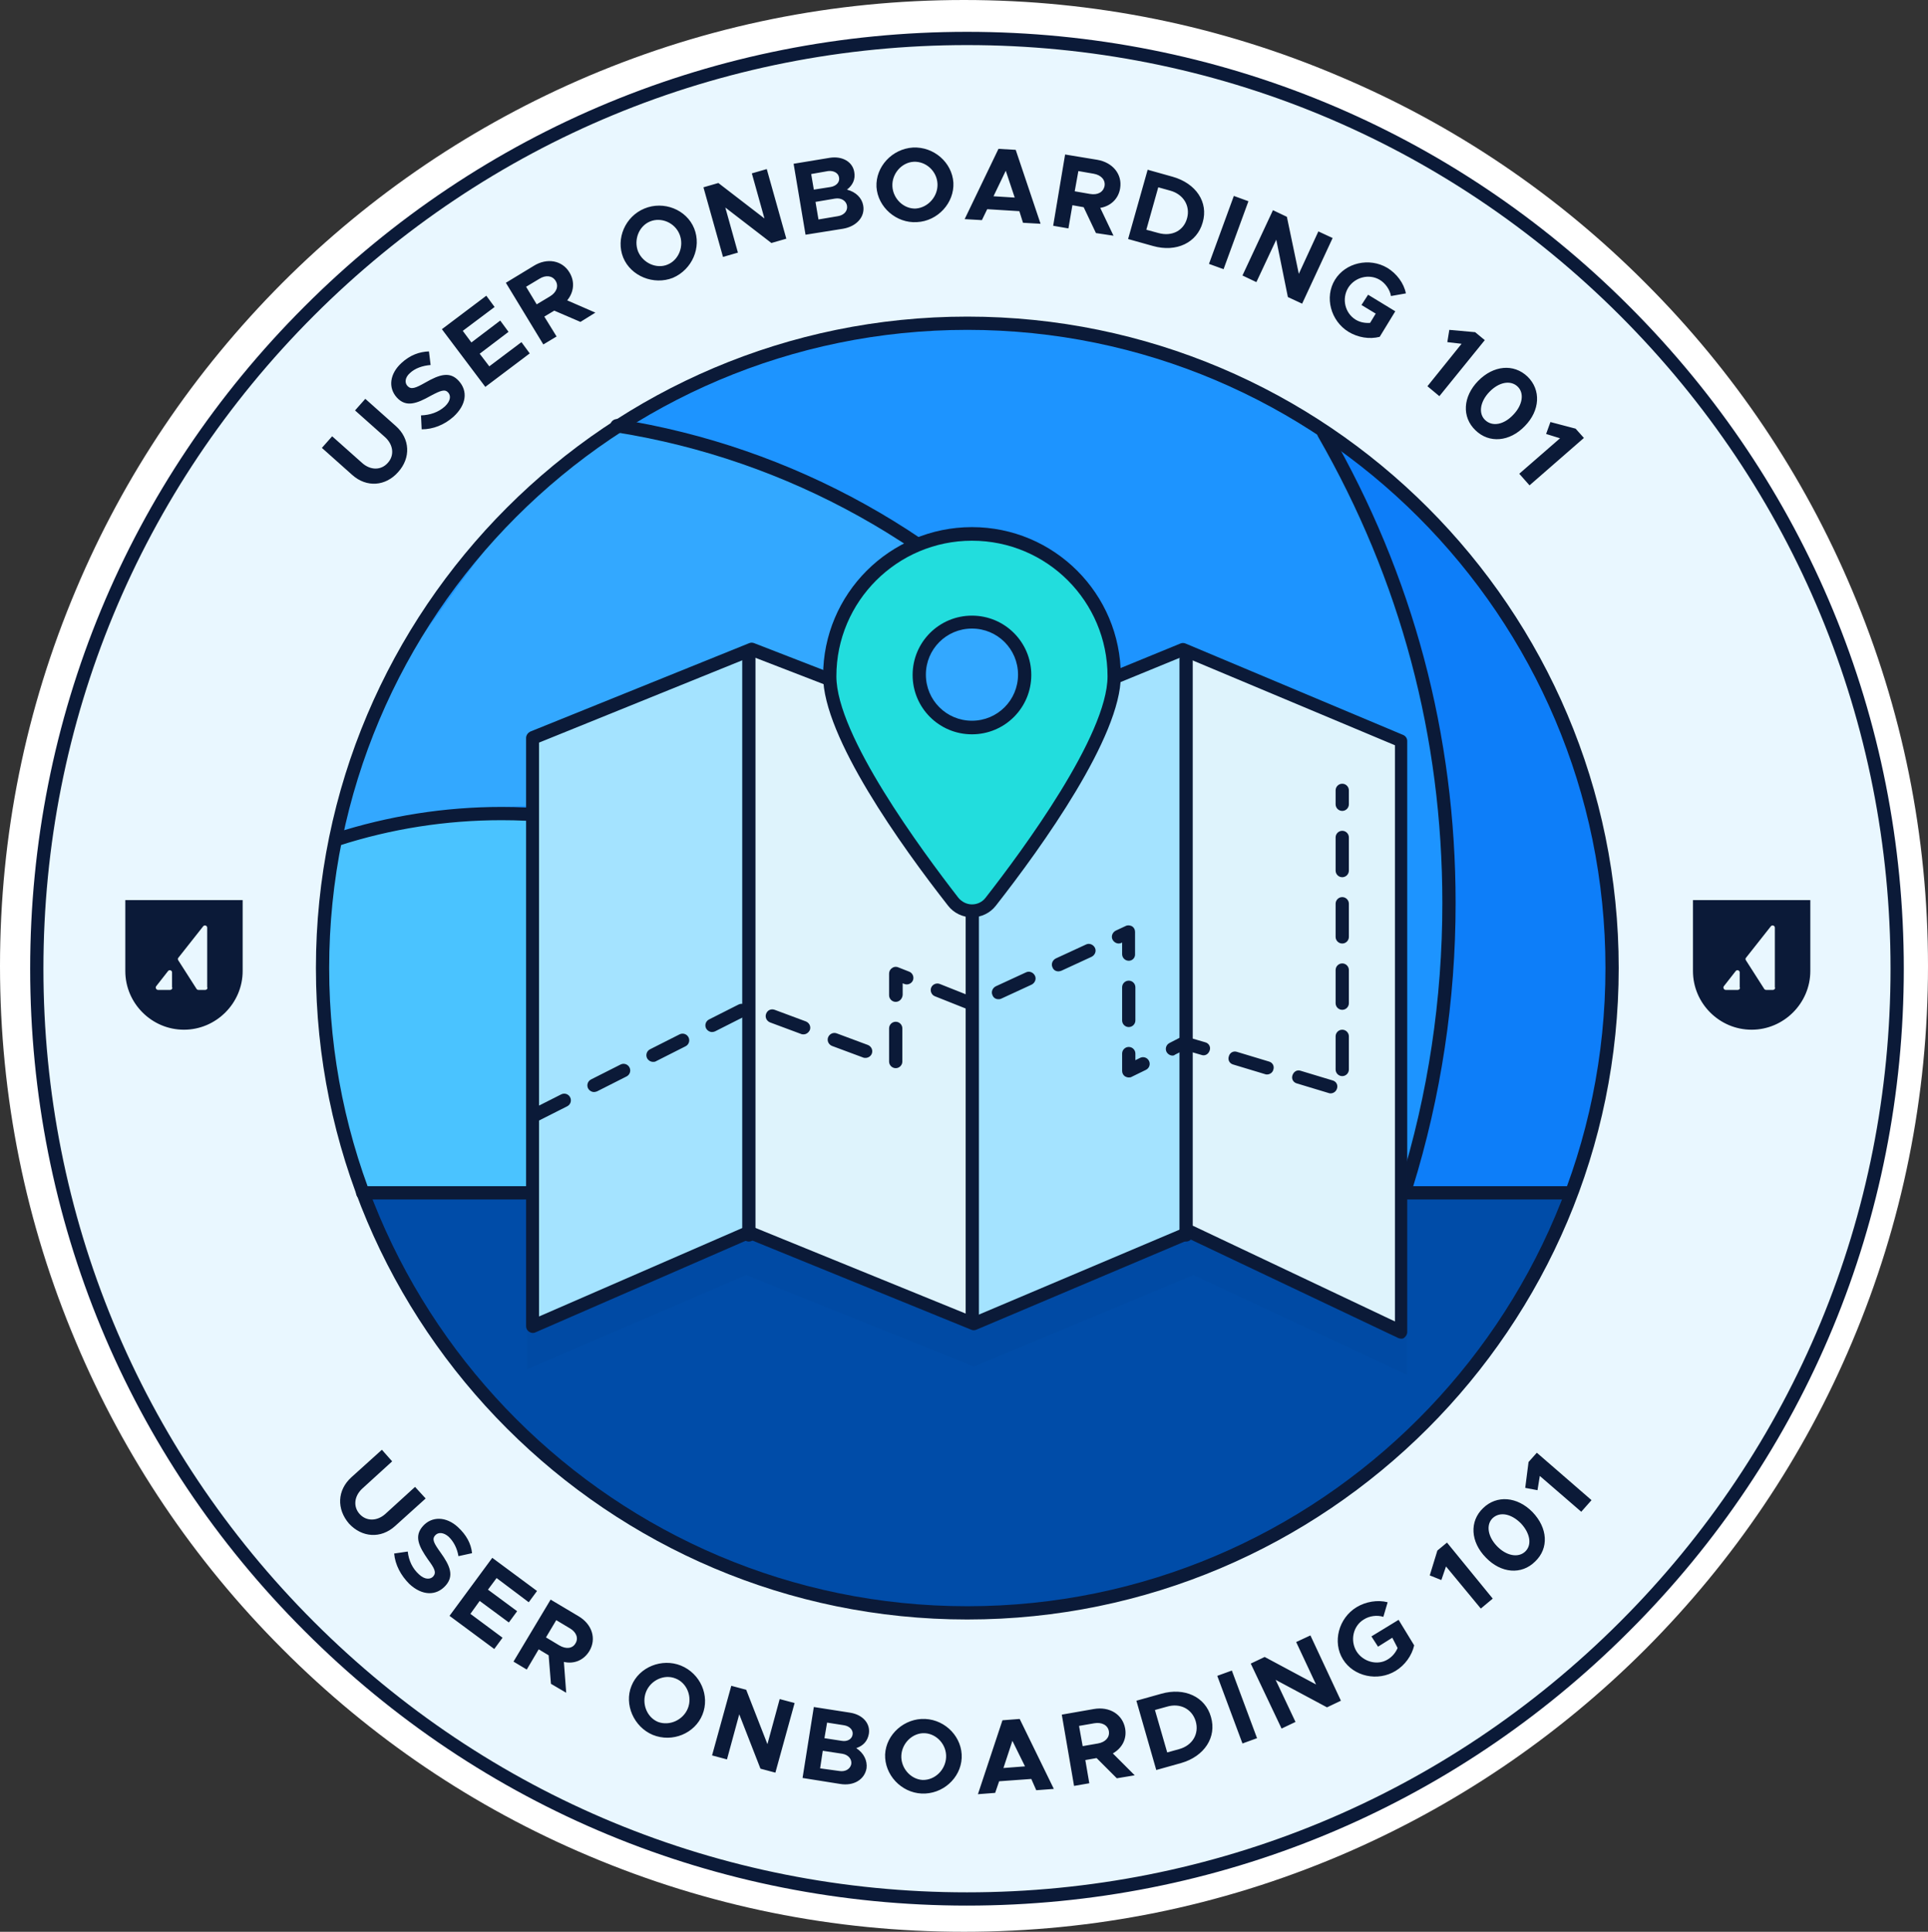
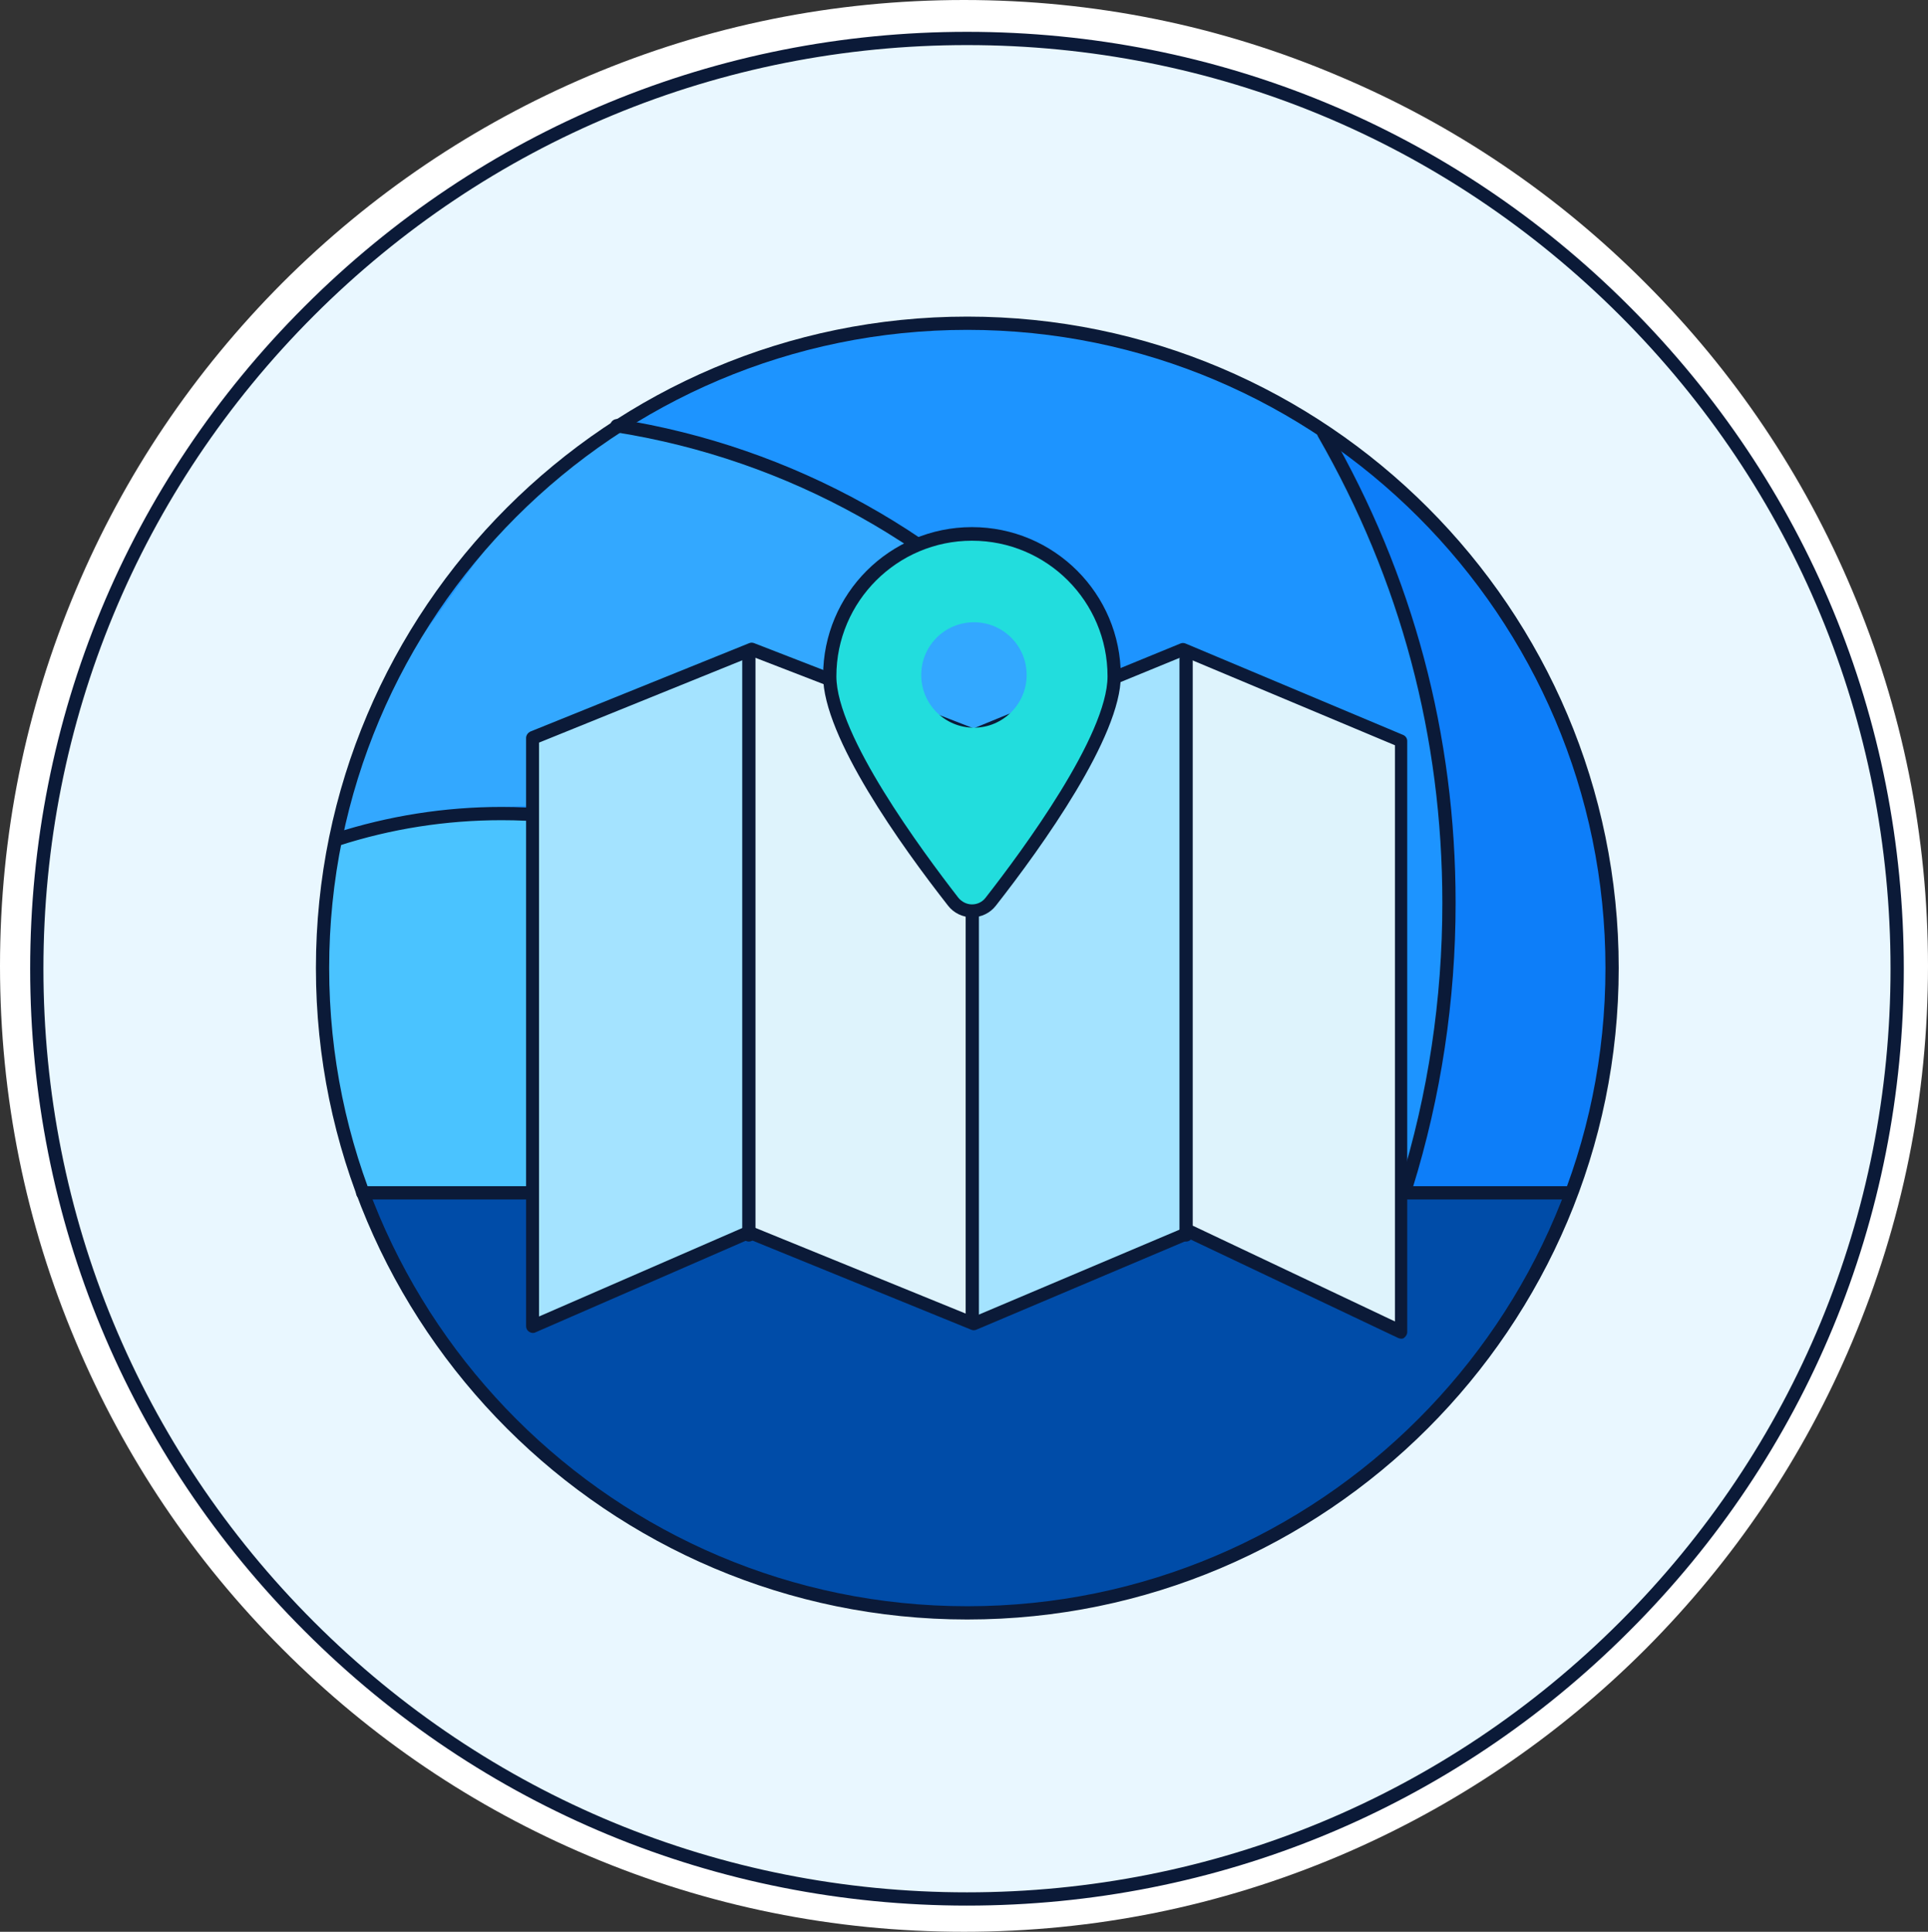
<svg xmlns="http://www.w3.org/2000/svg" version="1.1" id="Layer_1" x="0" y="0" viewBox="0 0 581.6 582.7" style="enable-background:new 0 0 581.6 582.7" xml:space="preserve">
  <rect x="0" y="0" width="581.6" height="582.7" fill="#333333" stroke="none" />
  <style>.st0{fill:#e9f7ff}.st2{fill:#0b1a38}.st3{fill:none;stroke-width:7}.st3,.st4,.st7{stroke:#0b1a38;stroke-linecap:round;stroke-linejoin:round;stroke-miterlimit:50}.st4{fill:#8960ff;stroke-width:7}.st7{fill:none}.st8{fill:#eef}.st16{fill:#a4e3ff}.st17{fill:#def3fc}</style>
  <switch>
    <g>
      <path class="st0" d="M290.8 577.7c-76.3 0-148.1-29.8-202.1-83.9C34.7 439.8 5 367.9 5 291.4S34.7 143 88.7 88.9C142.7 34.8 214.4 5 290.8 5c76.3 0 148.1 29.8 202.1 83.9 54 54.1 83.7 126 83.7 202.5s-29.7 148.4-83.7 202.5c-54 54-125.8 83.8-202.1 83.8z" />
      <path d="M290.8 10c155.1 0 280.8 126 280.8 281.4S445.9 572.7 290.8 572.7 10 446.8 10 291.4 135.7 10 290.8 10m0-10c-39.3 0-77.3 7.7-113.2 22.9-34.6 14.7-65.7 35.7-92.4 62.4-26.7 26.8-47.7 57.9-62.3 92.6C7.7 213.9 0 252 0 291.4s7.7 77.5 22.9 113.4c14.6 34.7 35.6 65.9 62.3 92.6 26.7 26.8 57.8 47.8 92.4 62.4 35.9 15.2 73.9 22.9 113.2 22.9s77.3-7.7 113.2-22.9c34.6-14.7 65.7-35.7 92.4-62.4 26.7-26.8 47.7-57.9 62.3-92.6 15.2-35.9 22.9-74.1 22.9-113.4s-7.7-77.5-22.9-113.4c-14.6-34.7-35.6-65.9-62.3-92.6C469.7 58.6 438.6 37.6 404 23 368.1 7.7 330 0 290.8 0z" style="fill:#fff" />
      <ellipse class="st0" cx="290.8" cy="291.4" rx="280.8" ry="281.4" />
      <path class="st2" d="M291.7 574.8c-75.5 0-146.5-29.4-199.8-82.8C38.5 438.7 9.1 367.7 9.1 292.2c0-75.5 29.4-146.5 82.8-199.8C145.3 39 216.3 9.6 291.7 9.6c75.5 0 146.5 29.4 199.8 82.8 53.4 53.4 82.8 124.3 82.8 199.8 0 75.5-29.4 146.5-82.8 199.8-53.3 53.4-124.3 82.8-199.8 82.8zm0-561.2c-74.4 0-144.4 29-197 81.6s-81.6 122.6-81.6 197 29 144.4 81.6 197c52.6 52.6 122.6 81.6 197 81.6s144.4-29 197-81.6c52.6-52.6 81.6-122.6 81.6-197s-29-144.4-81.6-197-122.5-81.6-197-81.6z" />
      <circle cx="291.8" cy="292" r="194.5" style="fill:#1d94ff" />
      <path style="fill:#0d7ef9" d="m399.4 129.6 13.7 26.1 16.4 46.5 6.3 40.5 1.5 42.8-5.9 49.2-8.6 26 52.1-.7 10.8-45.4.4-43.6-7.9-35.3-16-38.3-26.4-37.6z" />
      <path class="st2" d="M424.2 360c-.2 0-.4 0-.6-.1-1.1-.3-1.6-1.4-1.3-2.5 8.5-27.4 12.8-56 12.8-85 0-50.1-12.6-97.4-37.5-140.7-.6-1-.2-2.2.7-2.7 1-.6 2.2-.2 2.7.7 25.3 43.9 38.1 91.9 38.1 142.7 0 29.4-4.4 58.4-13 86.1-.2 1-1 1.5-1.9 1.5z" />
      <path d="M101.3 253s11.7-42.4 25.7-60.8 33.5-50.8 60.8-63.6c0 0 70.9 11.2 93.2 43l41.3 26.8-21.8 46.3-141.2 2.8.6-4.5c0-.1-42.4 2.2-58.6 10z" style="fill:#33a8ff" />
      <path class="st2" d="M375.1 366h-.1c-1.1-.1-1.9-1-1.9-2.1.3-4.6.4-9.2.4-13.8 0-53.3-19.2-104.9-54-145.2-34.4-39.9-81.9-66.3-133.7-74.5-1.1-.2-1.8-1.2-1.7-2.3.2-1.1 1.2-1.8 2.3-1.7 52.7 8.3 101.1 35.2 136.1 75.8 35.4 41 54.9 93.6 54.9 147.8 0 4.7-.1 9.4-.4 14.1 0 1.1-.9 1.9-1.9 1.9z" />
      <path d="M474.1 359.8c-27.5 74-98.8 126.7-182.4 126.7-83.4 0-154.5-52.5-182.2-126.2l364.6-.5z" style="fill:#004ca8" />
      <path d="m109.1 359.6 117.2-.8-51.9-111.3-23.7-2.2-20.9 2.2-18.7 3.9-10 3.1-2.5 24.3.8 27.3s1.7 26.2 6.1 39.9" style="fill:#4ac3ff" />
      <path class="st8" d="M109.4 359.8h363.4" />
      <path class="st2" d="M472.8 361.8H109.4c-1.1 0-2-.9-2-2s.9-2 2-2h363.3c1.1 0 2 .9 2 2s-.8 2-1.9 2z" />
      <path class="st2" d="M311.8 387.9c-1 0-1.8-.7-2-1.7-5-38.1-23.7-73.2-52.7-98.8-29.2-25.8-66.8-40-105.8-40-16.8 0-33.3 2.6-49.1 7.7-1 .3-2.2-.2-2.5-1.3-.3-1.1.2-2.2 1.3-2.5 16.2-5.2 33.1-7.9 50.3-7.9 40 0 78.5 14.6 108.5 41 29.7 26.2 48.9 62.2 54 101.3.1 1.1-.6 2.1-1.7 2.2h-.3z" />
      <g style="opacity:5.000000e-02">
-         <path style="fill:#01264c" d="M159 235.5V413l66.1-28.4 68.7 27.6 66.2-27.6 64.5 30.1V236.4l-66.6-27.6-64.1 25.9-67.8-26z" />
-       </g>
+         </g>
      <path class="st16" d="m161.2 223-.3 176.8 64.3-27.9.8-175.7zM292.6 220.8l.3 179.3 70.4-31.2-4.9-171.9z" />
      <path class="st17" d="m356.9 195.9 1.9 176 64 28.6.7-177.1zM226 198.5v-2.3l66.9 25.3v177.9l-66.2-27.2z" />
      <path class="st2" d="M422.7 403.8c-.3 0-.6-.1-.9-.2L359 373.8l-64.5 27.3c-.5.2-1 .2-1.5 0l-67-27.3-64.5 28.1c-.6.3-1.3.2-1.9-.2-.6-.4-.9-1-.9-1.7V222.6c0-.8.5-1.5 1.2-1.9L226 194c.5-.2 1-.2 1.5 0l66.2 25.7 62.4-25.6c.5-.2 1-.2 1.5 0l65.7 27.6c.7.3 1.2 1 1.2 1.8v178.3c0 .7-.4 1.3-.9 1.7-.2.2-.5.3-.9.3zm-63.6-34.2c.3 0 .6.1.9.2l60.8 28.8V224.8L356.9 198l-62.4 25.6c-.5.2-1 .2-1.5 0L226.8 198l-64.2 26v173.1l62.5-27.2c.5-.2 1.1-.2 1.6 0l67 27.3 64.5-27.3c.3-.2.6-.3.9-.3z" />
      <path class="st2" d="M225.9 374.5c-1.1 0-2-.9-2-2V196.7c0-1.1.9-2 2-2s2 .9 2 2v175.8c0 1.1-.9 2-2 2zM293.3 400.9c-1.1 0-2-.9-2-2V223c0-1.1.9-2 2-2s2 .9 2 2v175.8c0 1.2-.9 2.1-2 2.1zM357.8 374.5c-1.1 0-2-.9-2-2V198.8c0-1.1.9-2 2-2s2 .9 2 2v173.7c0 1.1-.9 2-2 2z" />
      <path d="M293.2 160.3c-23.7 0-42.9 19.2-42.9 42.9 0 18.3 25.6 53.1 37.3 68 1.4 1.7 3.4 2.7 5.6 2.7s4.3-1 5.6-2.7c11.6-14.9 37.3-49.7 37.3-68 0-23.7-19.2-42.9-42.9-42.9zm.6 59.2c-8.8 0-15.9-7.1-15.9-15.9s7.1-15.9 15.9-15.9 15.9 7.1 15.9 15.9-7.2 15.9-15.9 15.9z" style="fill:#2dd" />
      <path class="st2" d="M293.2 276.7c-2.8 0-5.5-1.3-7.2-3.5-14.1-18-37.7-50.9-37.7-69.3 0-24.8 20.1-44.9 44.9-44.9s44.9 20.1 44.9 44.9c0 18.3-23.6 51.3-37.7 69.3-1.7 2.2-4.4 3.5-7.2 3.5zm0-113.6c-22.5 0-40.9 18.3-40.9 40.9 0 17.8 25.8 52.6 36.8 66.8 1 1.2 2.5 2 4.1 2 1.6 0 3.1-.7 4.1-2 11.1-14.2 36.8-49 36.8-66.8 0-22.6-18.3-40.9-40.9-40.9z" />
      <path class="st2" d="M291.8 488.5c-108.4 0-196.5-88.2-196.5-196.5S183.4 95.5 291.8 95.5 488.3 183.6 488.3 292s-88.2 196.5-196.5 196.5zm0-389C185.6 99.5 99.3 185.8 99.3 292s86.4 192.5 192.5 192.5S484.3 398.1 484.3 292 397.9 99.5 291.8 99.5z" />
-       <path class="st2" d="M293.2 221.5c-9.9 0-17.9-8-17.9-17.9s8-17.9 17.9-17.9 17.9 8 17.9 17.9-8 17.9-17.9 17.9zm0-31.9c-7.7 0-13.9 6.2-13.9 13.9s6.2 13.9 13.9 13.9 13.9-6.2 13.9-13.9-6.2-13.9-13.9-13.9zM161.3 338.4c-.7 0-1.4-.4-1.8-1.1-.5-1-.1-2.2.9-2.7l8.9-4.5c1-.5 2.2-.1 2.7.9s.1 2.2-.9 2.7l-8.9 4.5c-.3.2-.6.2-.9.2zm240.1-8.6c-.2 0-.4 0-.6-.1l-9.6-2.9c-1.1-.3-1.7-1.4-1.3-2.5s1.4-1.7 2.5-1.3l9.6 2.9c1.1.3 1.7 1.4 1.3 2.5-.3.9-1.1 1.4-1.9 1.4zm-222.2-.4c-.7 0-1.4-.4-1.8-1.1-.5-1-.1-2.2.9-2.7l8.9-4.5c1-.5 2.2-.1 2.7.9s.1 2.2-.9 2.7l-8.9 4.5c-.3.1-.6.2-.9.2zm161.3-4.4c-.4 0-.7-.1-1.1-.3-.6-.4-.9-1-.9-1.7v-5.2c0-1.1.9-2 2-2s2 .9 2 2v2l1.4-.7c1-.5 2.2-.1 2.7.9s.1 2.2-.9 2.7l-4.3 2.1c-.3.2-.6.2-.9.2zm64.4-.4c-1.1 0-2-.9-2-2v-10c0-1.1.9-2 2-2s2 .9 2 2v10c0 1.1-.9 2-2 2zm-22.7-.5c-.2 0-.4 0-.6-.1l-9.6-2.9c-1.1-.3-1.7-1.4-1.3-2.5.3-1.1 1.4-1.7 2.5-1.3l9.6 2.9c1.1.3 1.7 1.4 1.3 2.5-.2.8-1 1.4-1.9 1.4zm-112-1.9c-1.1 0-2-.9-2-2v-10c0-1.1.9-2 2-2s2 .9 2 2v10c0 1.1-.9 2-2 2zm-73.2-1.9c-.7 0-1.4-.4-1.8-1.1-.5-1-.1-2.2.9-2.7l8.9-4.5c1-.5 2.2-.1 2.7.9s.1 2.2-.9 2.7l-8.9 4.5c-.3.2-.6.2-.9.2zm64.1-1.2c-.2 0-.5 0-.7-.1l-9.4-3.5c-1-.4-1.6-1.5-1.2-2.6.4-1 1.5-1.6 2.6-1.2l9.4 3.5c1 .4 1.6 1.5 1.2 2.6-.3.8-1.1 1.3-1.9 1.3zm92.6-.7c-.7 0-1.4-.4-1.8-1.1-.5-1-.1-2.2.9-2.7l3.5-1.8c.5-.2 1-.3 1.5-.1l5.8 1.7c1.1.3 1.7 1.4 1.3 2.5s-1.4 1.7-2.5 1.3l-5.1-1.5-2.8 1.4c-.2.2-.5.3-.8.3zM242.4 312c-.2 0-.5 0-.7-.1l-9.4-3.5c-1-.4-1.6-1.5-1.2-2.6s1.5-1.6 2.6-1.2l9.4 3.5c1 .4 1.6 1.5 1.2 2.6-.4.8-1.1 1.3-1.9 1.3zm-27.6-.7c-.7 0-1.4-.4-1.8-1.1-.5-1-.1-2.2.9-2.7l8.9-4.5c1-.5 2.2-.1 2.7.9s.1 2.2-.9 2.7l-8.9 4.5c-.2.1-.6.2-.9.2zm125.7-1.5c-1.1 0-2-.9-2-2v-10c0-1.1.9-2 2-2s2 .9 2 2v10c0 1.1-.9 2-2 2zm64.4-5.2c-1.1 0-2-.9-2-2v-10c0-1.1.9-2 2-2s2 .9 2 2v10c0 1.1-.9 2-2 2zm-112.9-.3c-.2 0-.5 0-.7-.1l-9.3-3.7c-1-.4-1.5-1.6-1.1-2.6.4-1 1.6-1.5 2.6-1.1l9.3 3.7c1 .4 1.5 1.6 1.1 2.6-.3.7-1.1 1.2-1.9 1.2zm-21.8-2.1c-1.1 0-2-.9-2-2v-6.5c0-.7.3-1.3.9-1.7.5-.4 1.2-.5 1.9-.2l3.3 1.3c1 .4 1.5 1.6 1.1 2.6-.4 1-1.6 1.5-2.6 1.1l-.5-.2v3.5c-.1 1.2-1 2.1-2.1 2.1zm31-.8c-.8 0-1.5-.4-1.8-1.2-.5-1 0-2.2 1-2.7l9.1-4.2c1-.5 2.2 0 2.7 1s0 2.2-1 2.7l-9.1 4.2c-.4.2-.7.2-.9.2zm18.1-8.4c-.8 0-1.5-.4-1.8-1.2-.5-1 0-2.2 1-2.7l9.1-4.2c1-.5 2.2 0 2.7 1s0 2.2-1 2.7l-9.1 4.2c-.3.1-.6.2-.9.2zm21.2-3.2c-1.1 0-2-.9-2-2v-3.5l-.2.1c-1 .5-2.2 0-2.7-1s0-2.2 1-2.7l3-1.4c.6-.3 1.3-.2 1.9.1.6.4.9 1 .9 1.7v6.6c.1 1.2-.8 2.1-1.9 2.1zm64.4-5.2c-1.1 0-2-.9-2-2v-10c0-1.1.9-2 2-2s2 .9 2 2v10c0 1.1-.9 2-2 2zm0-20c-1.1 0-2-.9-2-2v-10c0-1.1.9-2 2-2s2 .9 2 2v10c0 1.1-.9 2-2 2zm0-20c-1.1 0-2-.9-2-2v-4.2c0-1.1.9-2 2-2s2 .9 2 2v4.2c0 1.1-.9 2-2 2zM528.4 271.5h-17.7v21.4c0 4.9 2 9.3 5.2 12.5 3.2 3.2 7.6 5.2 12.5 5.2 9.7 0 17.7-8 17.7-17.7v-21.4h-17.7zm-3.5 26.4c0 .4-.3.7-.7.7h-3.6c-.6 0-.9-.7-.6-1.1l3.6-4.6c.4-.5 1.2-.2 1.2.4v4.6zm10.6 0c0 .4-.3.7-.7.7h-2c-.2 0-.5-.1-.6-.3l-5.5-8.6c-.2-.3-.2-.6 0-.8l7.5-9.5c.4-.5 1.2-.2 1.2.4v18.1zM55.5 271.5H37.8v21.4c0 4.9 2 9.3 5.2 12.5 3.2 3.2 7.6 5.2 12.5 5.2 9.7 0 17.7-8 17.7-17.7v-21.4H55.5zM52 297.9c0 .4-.3.7-.7.7h-3.6c-.6 0-.9-.7-.6-1.1l3.6-4.6c.4-.5 1.2-.2 1.2.4v4.6zm10.6 0c0 .4-.3.7-.7.7h-2c-.2 0-.5-.1-.6-.3l-5.5-8.6c-.2-.3-.2-.6 0-.8l7.5-9.5c.4-.5 1.2-.2 1.2.4v18.1zM106.3 143.3l-9.2-8.2 3.1-3.5 9.1 8.1c2.5 2.2 5.7 2.2 7.7-.1 2-2.2 1.7-5.4-.8-7.7l-9.1-8.1 3.1-3.5 9.2 8.2c4.3 3.8 4.6 9.6.7 13.9-3.8 4.3-9.5 4.7-13.8.9zM127.2 129.5l-.2-4.2c2.7-.1 5.2-.9 7.2-2.7 1.7-1.6 1.9-3.2 1-4.2-1-1.1-2.3-.6-5.3 1-4.1 2.3-7.4 3.6-10.2.5-2.7-3-2.1-7.2 1.4-10.4 2.6-2.4 5.4-3.4 8.3-3.5l.5 4.1c-2.5.2-4.7 1-6.2 2.4-1.5 1.3-1.7 2.9-.8 3.9 1.1 1.2 2.4.7 5.4-1 4.2-2.4 7.4-3.5 10.1-.5 2.8 3.1 2.3 7.2-1.6 10.8-2.8 2.5-6.2 3.8-9.6 3.8zM139.6 99.8l2.6 3.5 8.7-6.6 2.5 3.4-8.7 6.6 2.9 3.8 9.7-7.3 2.5 3.4-13.4 10.1-13.1-17.4 13.4-10.1 2.5 3.4-9.6 7.2zM175.1 97.1l-7.9-3.4-3 1.8 3.7 6-4 2.4-11.3-18.6 8.4-5.1c4-2.5 8.6-1.7 10.8 2 1.7 2.8 1.3 6-.7 8.4l8.5 3.7-4.5 2.8zm-13.2-5.3 4-2.4c2-1.2 2.7-3.1 1.7-4.7-1-1.6-3-1.8-4.9-.6l-4 2.4 3.2 5.3zM188 77.7c-2.3-5.7.6-12.4 6.4-14.8 5.8-2.4 12.7.3 15 6 2.3 5.7-.6 12.4-6.4 14.9-5.8 2.3-12.7-.5-15-6.1zm17-7c-1.4-3.5-5.5-5.3-8.9-3.9-3.4 1.4-5 5.6-3.6 9.1 1.5 3.5 5.6 5.3 8.9 3.9 3.4-1.4 5-5.6 3.6-9.1zM212.2 56.5l4.5-1.3 13.9 10.7-3.8-13.6 4.5-1.3 5.9 21-4.5 1.3-13.9-10.7 3.8 13.6-4.5 1.3-5.9-21zM239.4 49.4l10.9-1.8c3.8-.6 6.9 1.2 7.4 4.3.4 2.2-.5 4-2.2 5.3 2.7.7 4.5 2.5 4.9 4.8.6 3.4-2 6.3-6.1 7L243 70.8l-3.6-21.4zm11.2 7c1.7-.3 2.8-1.5 2.5-2.9-.2-1.3-1.6-2.1-3.3-1.9l-5.1.9.8 4.7 5.1-.8zm2.2 8.8c1.8-.3 3-1.6 2.7-3.2-.3-1.5-1.8-2.4-3.6-2.1l-5.9 1 .9 5.3 5.9-1zM264.4 56.4c-.3-6.1 4.7-11.5 11-11.9 6.3-.3 11.8 4.5 12.2 10.6.3 6.1-4.7 11.6-11 11.9-6.2.4-11.8-4.5-12.2-10.6zm18.4-1c-.2-3.8-3.5-6.8-7.2-6.6-3.6.2-6.6 3.6-6.4 7.4.2 3.8 3.5 6.9 7.1 6.7 3.7-.3 6.7-3.7 6.5-7.5zM307.5 63.7l-9.7-.6-1.6 3.3-5.2-.3 10.2-21.2 5.2.3 7.5 22.3-5.3-.3-1.1-3.5zm-1.4-4.1-2.7-8.1-3.7 7.7 6.4.4zM330.6 70.3l-3.7-7.8-3.4-.6-1.2 7-4.6-.8 3.6-21.5 9.7 1.6c4.7.8 7.6 4.4 6.9 8.6-.5 3.2-2.9 5.4-6 5.9l4 8.4-5.3-.8zm-6.4-12.6 4.6.8c2.3.4 4-.5 4.4-2.4.3-1.8-1-3.3-3.3-3.7l-4.6-.8-1.1 6.1zM346.2 51.2l7.5 2.1c7.1 2 10.9 7.7 9.1 13.8-1.7 6.1-7.9 9.1-15 7.1l-7.5-2.1 5.9-20.9zm3.3 19.1c4 1.1 7.6-.7 8.6-4.5 1-3.7-1.1-7.2-5.1-8.3l-3.6-1-3.6 12.8 3.7 1zM372.2 59.1l4.4 1.6-7.5 20.5-4.4-1.6 7.5-20.5zM384 63.4l4.2 2 3.6 17.2 5.9-12.8 4.3 2-9.2 19.8-4.3-2-3.5-17.3-6 12.8-4.2-2 9.2-19.7zM412.7 88.9l8.2 5-4.7 7.7c-3.1.8-6.6.2-9.4-1.5-5.4-3.3-7.3-10.5-4.1-15.7 3.2-5.2 10.4-6.8 15.8-3.6 2.8 1.7 5 4.6 5.6 7.7l-4.5.8c-.3-1.9-1.7-3.9-3.4-4.9-3.2-1.9-7.5-.8-9.5 2.4-2 3.3-1 7.6 2.2 9.6 1.3.8 2.8 1.1 4.4 1l1.7-2.8-4.3-2.6 2-3.1zM440.9 103.7l-4.3-.5.6-3.7 7.8.7 2.9 2.4-13.7 16.9-3.6-3 10.3-12.8zM445.9 114.9c4.6-4.7 10.7-5.3 14.9-1.3 4.1 4 3.8 10.2-.8 14.9-4.6 4.8-10.8 5.3-14.9 1.3-4.2-4-3.8-10.2.8-14.9zm10.6 10.2c2.8-2.9 3.4-6.5 1.3-8.5-2.1-2-5.6-1.4-8.5 1.6-2.8 2.9-3.4 6.5-1.3 8.5 2.2 2.1 5.7 1.4 8.5-1.6zM470.6 132.2l-4.2-1.3 1.3-3.6 7.6 2 2.5 2.8-16.4 14.3-3.1-3.5 12.3-10.7zM106 445.6l9.2-8.3 3.1 3.5-9 8.2c-2.5 2.3-2.8 5.5-.8 7.7 2 2.2 5.2 2.2 7.7 0l9-8.2 3.2 3.5-9.2 8.3c-4.3 3.9-10 3.5-13.9-.7-3.8-4.4-3.6-10.1.7-14zM118.9 468.6l4.1-.6c.3 2.7 1.4 5.1 3.4 6.9 1.7 1.6 3.4 1.6 4.3.6 1-1.2.4-2.4-1.6-5.1-2.7-3.9-4.3-7-1.5-10.1 2.7-3 7-2.9 10.5.3 2.6 2.4 4 5 4.3 7.9l-4.1.9c-.4-2.4-1.5-4.5-3-5.9-1.5-1.3-3.1-1.4-4-.4-1.1 1.2-.4 2.4 1.6 5.2 2.8 3.9 4.2 7 1.5 10-2.8 3.1-7 3.1-10.9-.5-2.6-2.6-4.3-5.8-4.6-9.2zM149.8 476l-2.6 3.5 8.8 6.5-2.5 3.4-8.8-6.5-2.8 3.9 9.7 7.2-2.5 3.4-13.5-10 12.9-17.5 13.5 10-2.5 3.4-9.7-7.3zM166.2 507.9l-.7-8.6-3-1.8-3.6 6.1-4-2.4 11.2-18.7 8.4 5c4.1 2.4 5.5 6.8 3.3 10.5-1.7 2.8-4.6 4-7.7 3.3l.7 9.3-4.6-2.7zm-1.5-14 4 2.4c2 1.2 4 1 4.9-.6 1-1.6.2-3.5-1.8-4.6l-4-2.4-3.1 5.2zM190.5 508.5c2.3-5.7 9.2-8.4 14.9-6.1 5.9 2.4 8.8 9.1 6.5 14.8-2.3 5.7-9.1 8.5-15 6.1-5.7-2.4-8.7-9.2-6.4-14.8zm17 6.8c1.4-3.5-.3-7.7-3.7-9-3.4-1.4-7.5.5-8.9 4-1.4 3.5.2 7.7 3.6 9.1 3.5 1.3 7.6-.6 9-4.1zM220.6 508.5l4.5 1.2 6.4 16.4 3.7-13.6 4.5 1.2-5.8 21-4.5-1.2-6.4-16.4-3.7 13.6-4.5-1.2 5.8-21zM245.5 514.9l10.9 1.7c3.9.6 6.2 3.3 5.7 6.4-.4 2.2-1.7 3.6-3.8 4.3 2.3 1.5 3.4 3.8 3.1 6.1-.6 3.4-3.9 5.4-8 4.7l-11.3-1.8 3.4-21.4zm7.7 19.3c1.8.3 3.3-.6 3.6-2.1.2-1.5-.9-2.8-2.7-3.1l-5.9-.9-.8 5.3 5.8.8zm.7-9.1c1.7.3 3.1-.5 3.3-1.9.2-1.3-.8-2.5-2.6-2.8l-5.1-.8-.8 4.7 5.2.8zM267 529.2c.3-6.1 5.9-11 12.1-10.7 6.3.3 11.3 5.7 11 11.8-.3 6.1-5.8 11-12.1 10.7-6.2-.3-11.2-5.7-11-11.8zm18.4.9c.2-3.8-2.8-7.1-6.4-7.3-3.6-.2-6.9 2.9-7.1 6.7-.2 3.8 2.8 7.2 6.4 7.4 3.7.1 6.9-3 7.1-6.8zM311.1 536.6l-9.7.7-1.2 3.5-5.2.4 7.4-22.3 5.2-.4 10.3 21.1-5.3.4-1.5-3.4zm-1.9-3.8-3.8-7.7-2.7 8.2 6.5-.5zM336.9 536.4l-6.1-6.1-3.4.6 1.2 7-4.6.8-3.7-21.5 9.7-1.7c4.7-.8 8.6 1.6 9.4 5.8.6 3.2-.9 6-3.7 7.6l6.6 6.6-5.4.9zm-10.3-9.7 4.6-.8c2.3-.4 3.6-1.9 3.3-3.7-.3-1.8-2.1-2.8-4.4-2.4l-4.6.8 1.1 6.1zM342.8 513l7.5-2.1c7-2 13.3.9 15 7 1.8 6.1-2 11.9-9 13.9l-7.5 2.1-6-20.9zm12.9 14.6c4-1.1 6.1-4.6 5-8.4-1.1-3.7-4.7-5.6-8.7-4.4l-3.6 1 3.7 12.8 3.6-1zM367.2 505.5l4.4-1.6 7.6 20.4-4.4 1.6-7.6-20.4zM377.3 501.8l4.2-2 15.5 8.3-6-12.8 4.3-2 9.2 19.7-4.2 2-15.5-8.3 6 12.7-4.2 2-9.3-19.6zM413.7 493.6l8.2-5 4.7 7.7c-.7 3.1-2.8 6-5.6 7.7-5.4 3.3-12.7 1.7-15.9-3.5-3.2-5.2-1.3-12.4 4.1-15.7 2.8-1.7 6.4-2.3 9.4-1.5l-1.3 4.4c-1.9-.6-4.2-.3-5.9.8-3.2 1.9-4.2 6.3-2.2 9.6 2 3.2 6.4 4.4 9.5 2.4 1.3-.8 2.3-2 2.9-3.4L420 494l-4.3 2.7-2-3.1zM436.2 472.5l-1.4 4.1-3.5-1.4 2.3-7.5 2.9-2.4 13.8 16.9-3.6 3-10.5-12.7zM448.2 469.8c-4.6-4.7-5-10.9-.8-14.9 4.1-4 10.3-3.5 14.9 1.2 4.6 4.8 5 10.9.8 14.9-4.1 4.1-10.3 3.6-14.9-1.2zm10.6-10.3c-2.9-2.9-6.3-3.6-8.5-1.6-2.1 2-1.5 5.6 1.3 8.5s6.4 3.6 8.5 1.6c2.1-2 1.5-5.5-1.3-8.5zM464.5 445.2l-.7 4.3-3.7-.7 1-7.8 2.5-2.8 16.5 14.3-3.1 3.5-12.5-10.8z" />
    </g>
  </switch>
</svg>